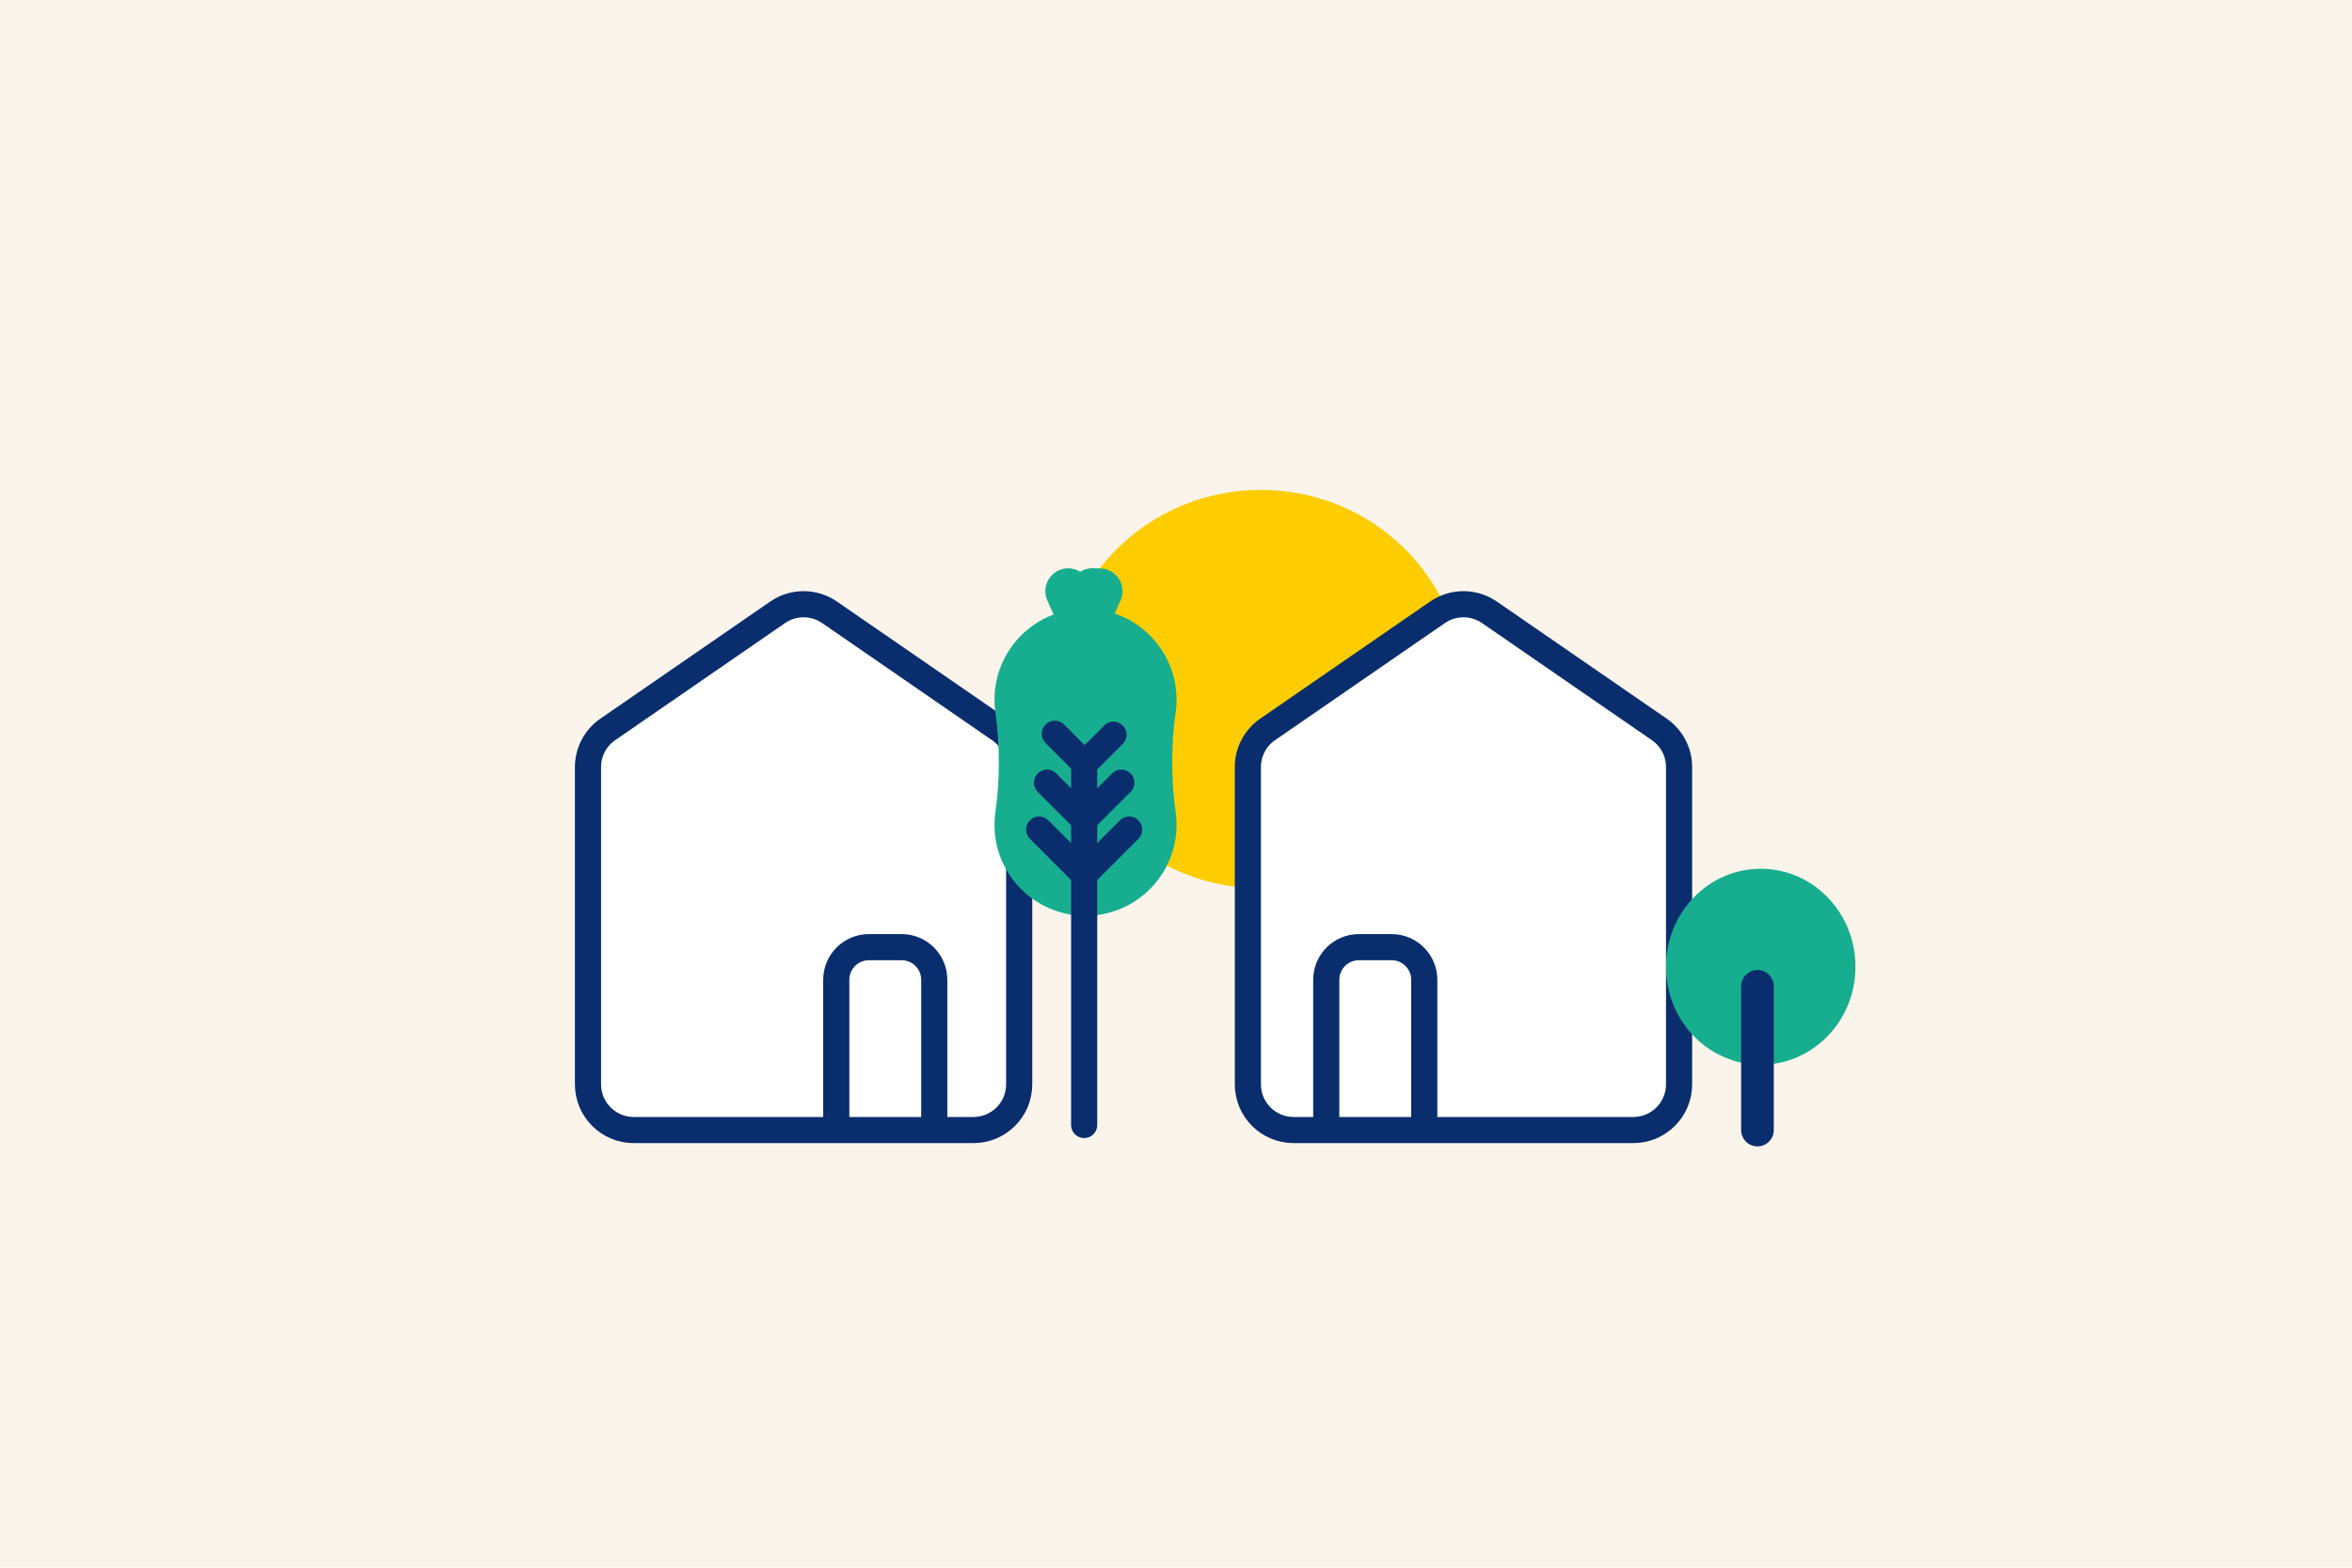
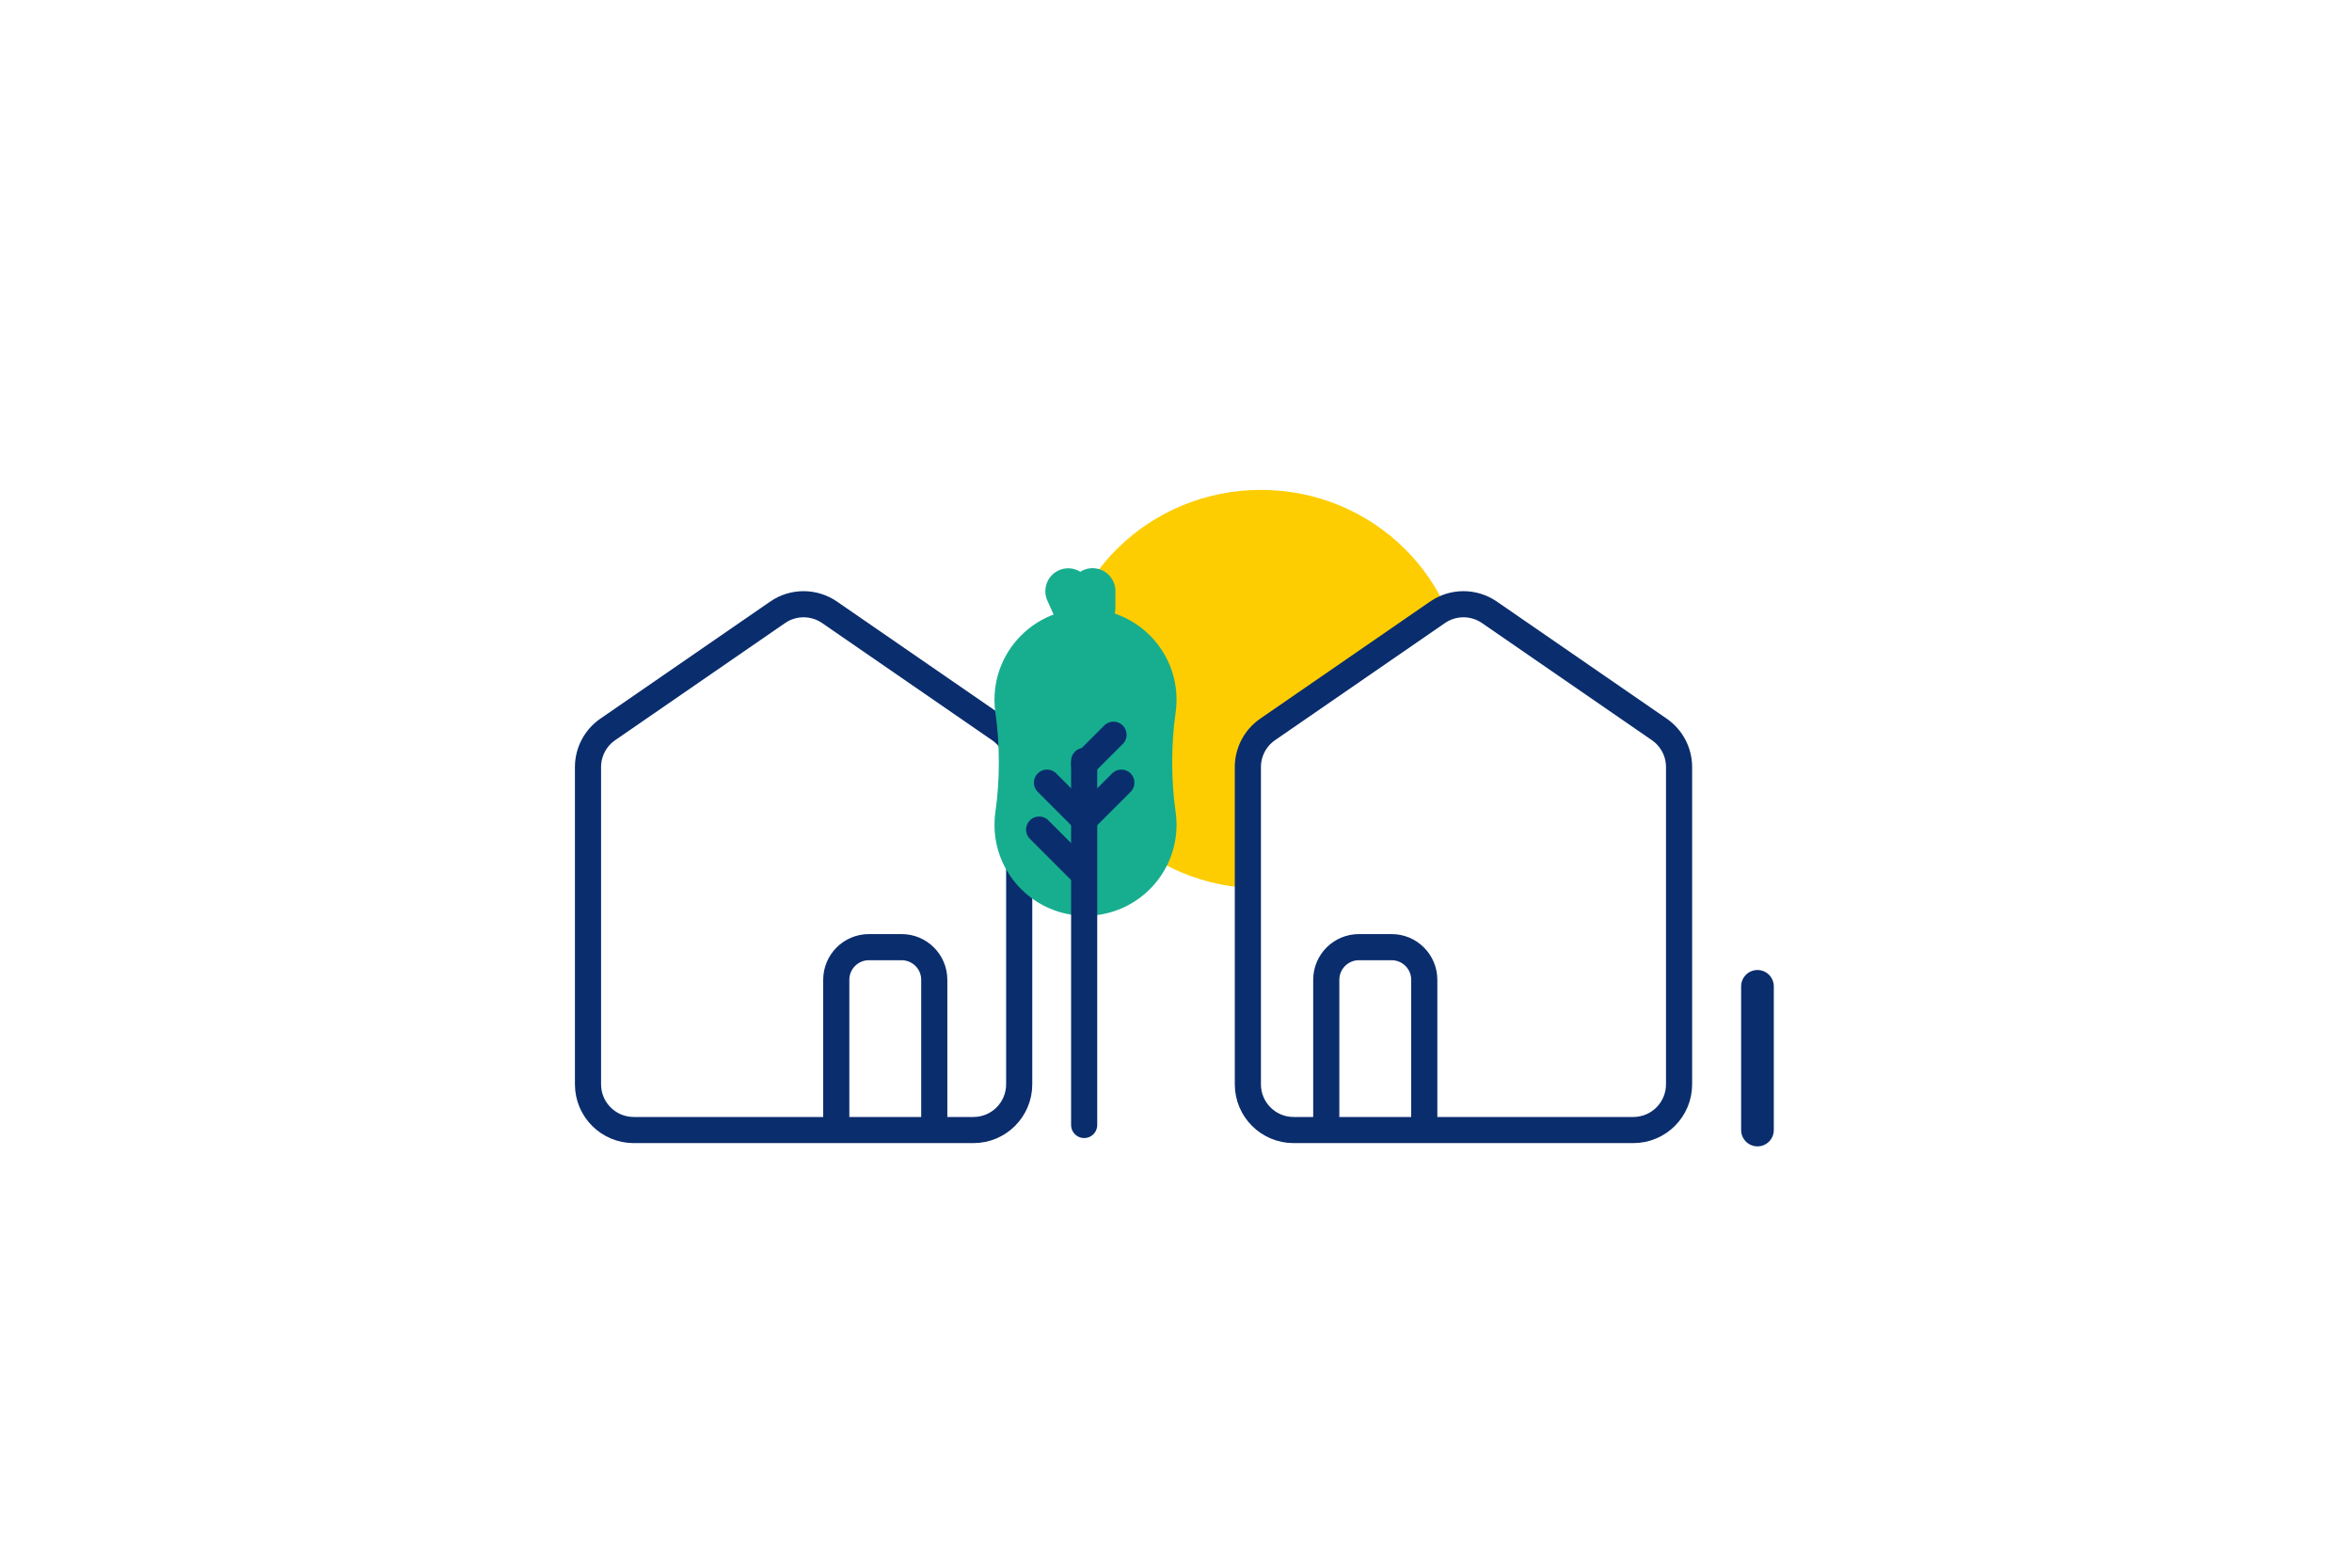
<svg xmlns="http://www.w3.org/2000/svg" width="360" height="240" viewBox="0 0 360 240" fill="none">
-   <rect width="360" height="240" fill="#FAF4EB" />
  <path fill-rule="evenodd" clip-rule="evenodd" d="M162 105.5C162 88.649 175.867 75 193 75C210.133 75 224 88.649 224 105.5C224 122.351 210.109 136 193 136C175.867 136 162 122.351 162 105.5Z" fill="#FDCD01" />
  <path d="M90 166V117.431C90 115.129 91.132 112.975 93.026 111.668L119.026 93.74C121.419 92.09 124.581 92.09 126.974 93.74L152.974 111.668C154.869 112.975 156 115.129 156 117.431V166C156 169.866 152.866 173 149 173H97C93.134 173 90 169.866 90 166Z" fill="white" stroke="#0A2D6D" stroke-width="4" />
  <path d="M191 166V117.431C191 115.129 192.131 112.975 194.026 111.668L220.026 93.74C222.419 92.09 225.581 92.09 227.974 93.74L253.974 111.668C255.869 112.975 257 115.129 257 117.431V166C257 169.866 253.866 173 250 173H198C194.134 173 191 169.866 191 166Z" fill="white" stroke="#0A2D6D" stroke-width="4" />
  <path d="M218 173V150C218 147.239 215.761 145 213 145H208C205.239 145 203 147.239 203 150V173" stroke="#0A2D6D" stroke-width="4" />
  <path d="M143 172V150C143 147.239 140.761 145 138 145H133C130.239 145 128 147.239 128 150V172" stroke="#0A2D6D" stroke-width="4" />
  <path fill-rule="evenodd" clip-rule="evenodd" d="M179.937 124.227C179.246 119.506 179.245 113.89 179.937 109.168C180.034 108.504 180.085 107.824 180.085 107.132C180.085 99.436 173.846 93.198 166.151 93.198C158.455 93.198 152.217 99.436 152.217 107.132C152.217 107.824 152.267 108.504 152.365 109.169C153.056 113.89 153.057 119.507 152.365 124.228C152.268 124.893 152.217 125.573 152.217 126.265C152.217 133.961 158.456 140.199 166.151 140.199C173.847 140.199 180.085 133.961 180.085 126.265C180.085 125.573 180.035 124.893 179.937 124.227Z" fill="#17AE8F" />
  <line x1="167.227" y1="90.484" x2="167.227" y2="93.051" stroke="#17AE8F" stroke-width="7" stroke-linecap="round" />
  <line x1="163.501" y1="90.503" x2="164.554" y2="92.844" stroke="#17AE8F" stroke-width="7" stroke-linecap="round" />
-   <line x1="3.5" y1="-3.5" x2="6.067" y2="-3.5" transform="matrix(-0.41 0.912 0.912 0.41 172.943 88.748)" stroke="#17AE8F" stroke-width="7" stroke-linecap="round" />
  <path d="M165.943 116.49L165.943 172.226" stroke="#0A2D6D" stroke-width="4" stroke-linecap="round" />
-   <path d="M172.83 127.005L166.242 133.594" stroke="#0A2D6D" stroke-width="4" stroke-linecap="round" />
  <path d="M159.055 127.005L165.643 133.594" stroke="#0A2D6D" stroke-width="4" stroke-linecap="round" />
  <path d="M171.635 119.818L165.945 125.508" stroke="#0A2D6D" stroke-width="4" stroke-linecap="round" />
  <path d="M160.254 119.818L165.944 125.508" stroke="#0A2D6D" stroke-width="4" stroke-linecap="round" />
  <path d="M170.436 112.481L165.943 116.973" stroke="#0A2D6D" stroke-width="4" stroke-linecap="round" />
-   <path d="M161.451 112.331L165.943 116.823" stroke="#0A2D6D" stroke-width="4" stroke-linecap="round" />
-   <ellipse cx="269.5" cy="148" rx="14.5" ry="15" transform="rotate(-180 269.5 148)" fill="#17AE8F" />
  <path d="M269 151L269 173" stroke="#0A2D6D" stroke-width="5" stroke-linecap="round" />
</svg>